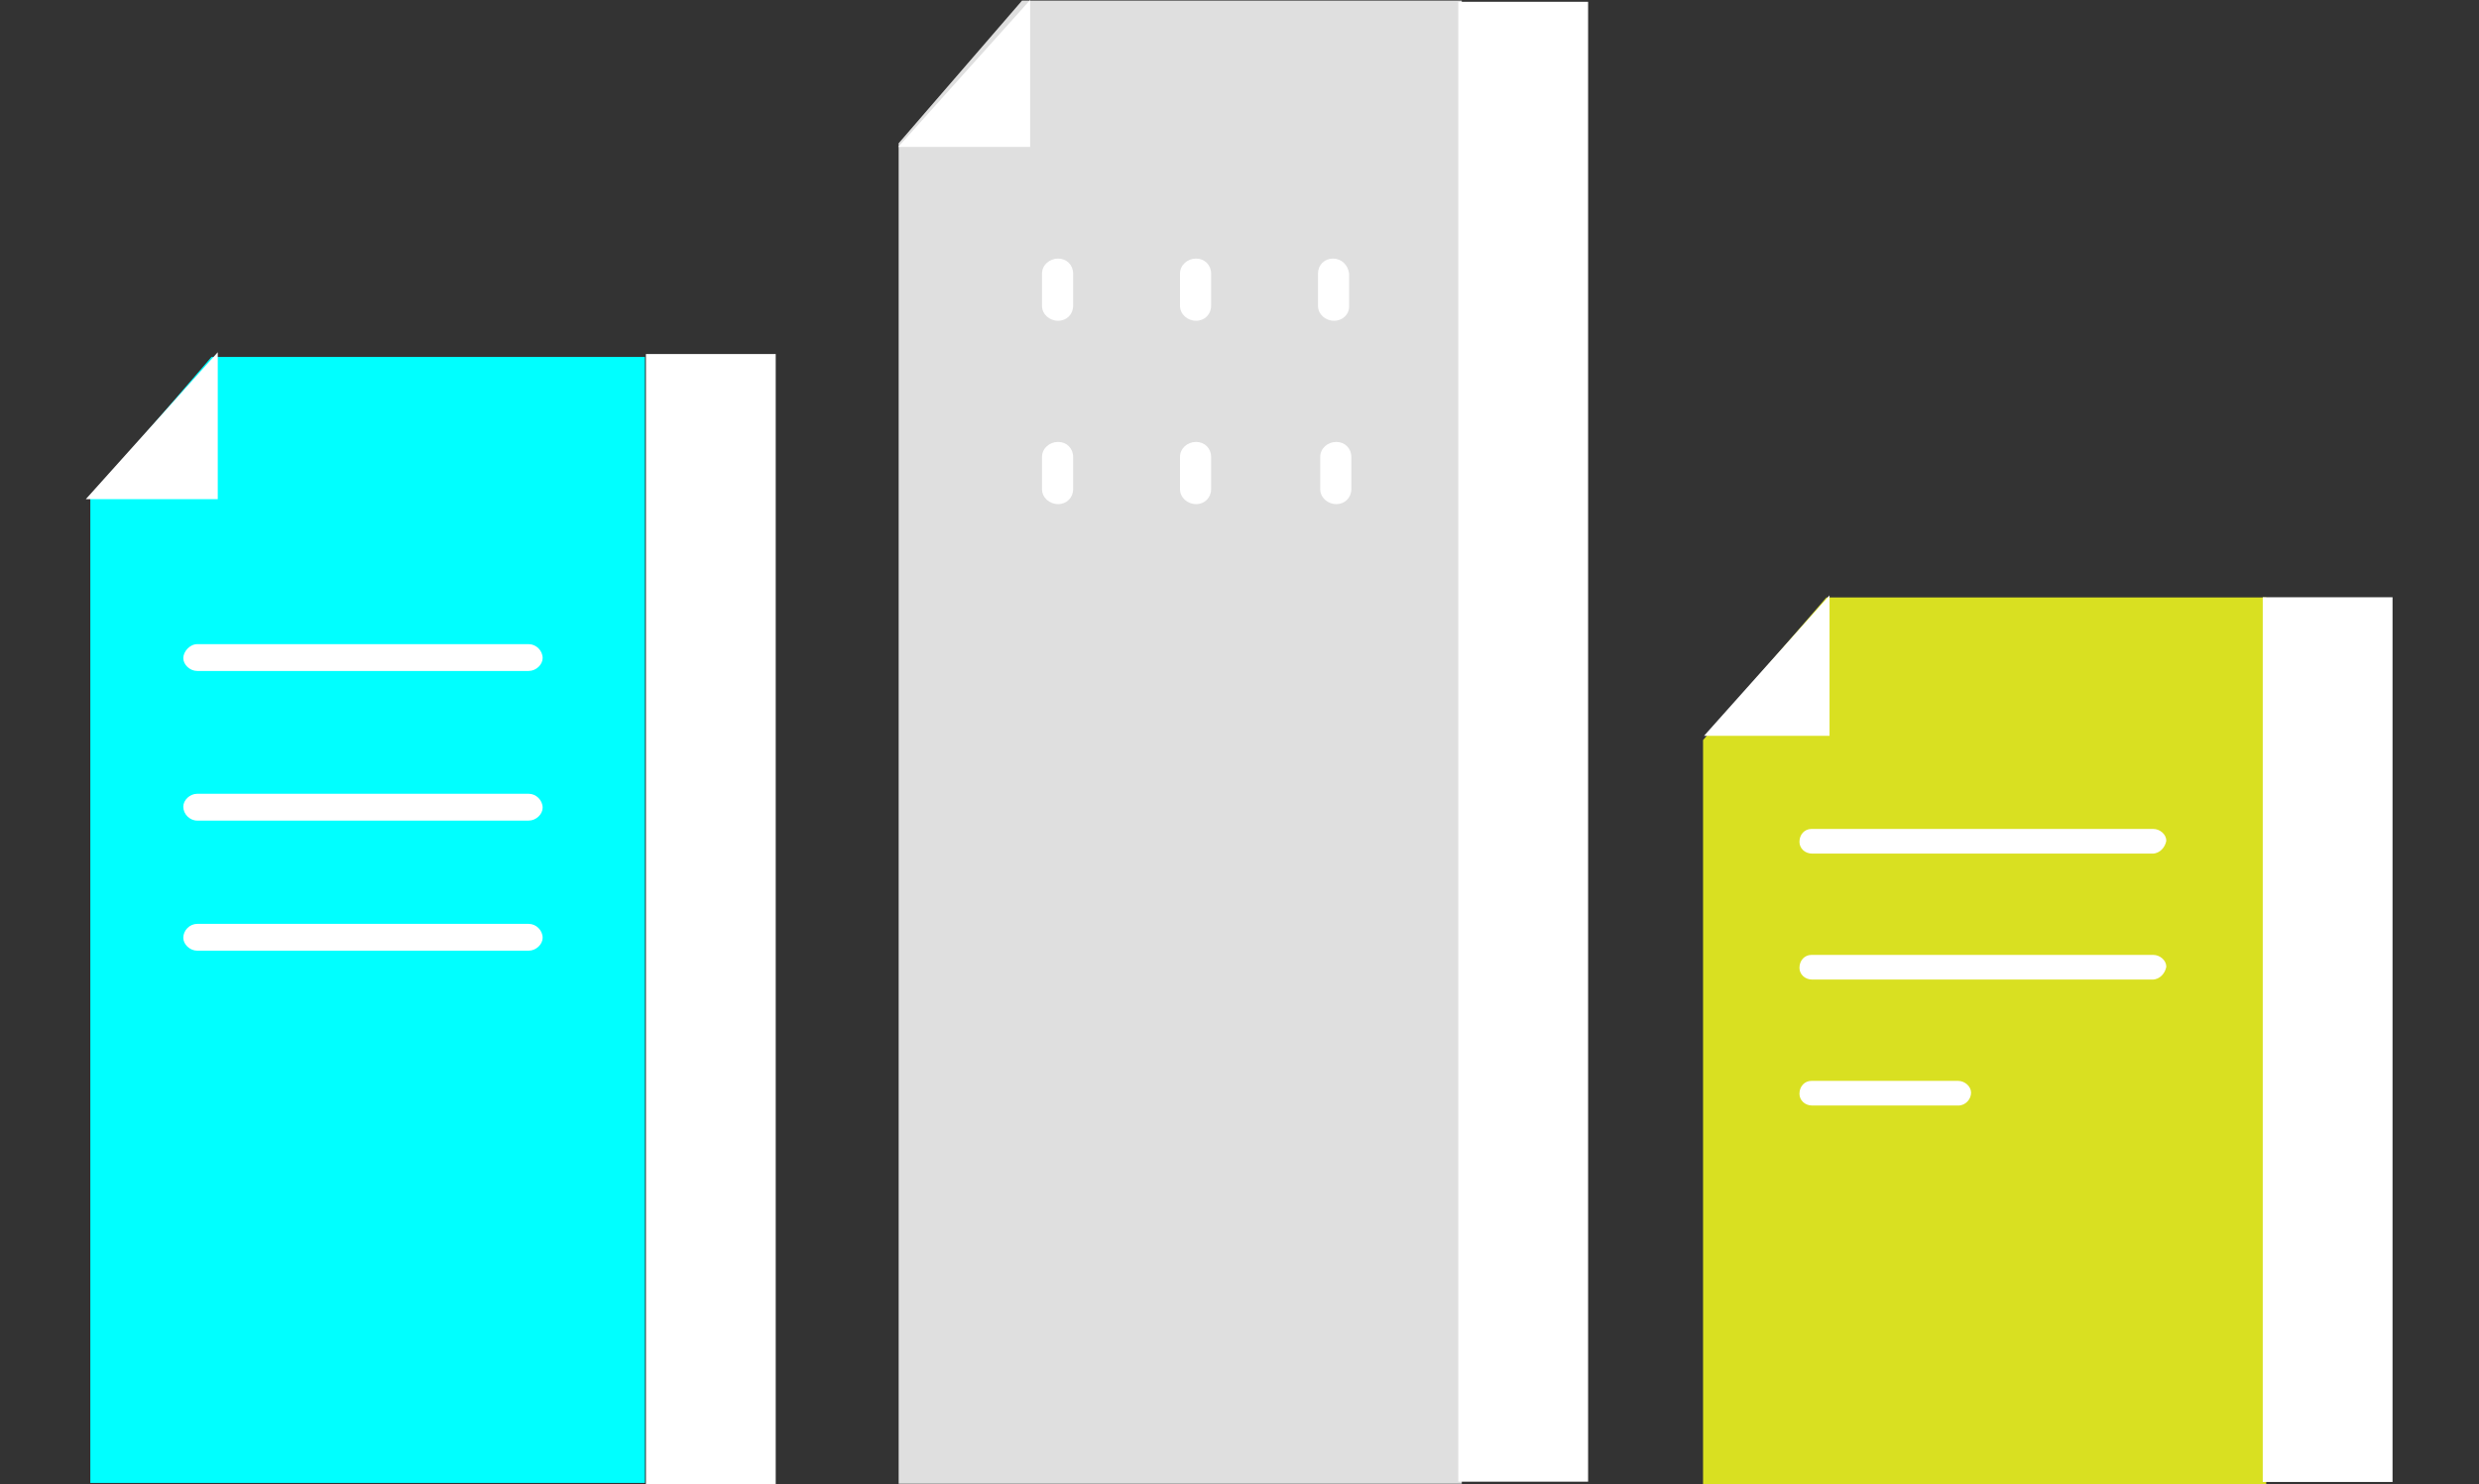
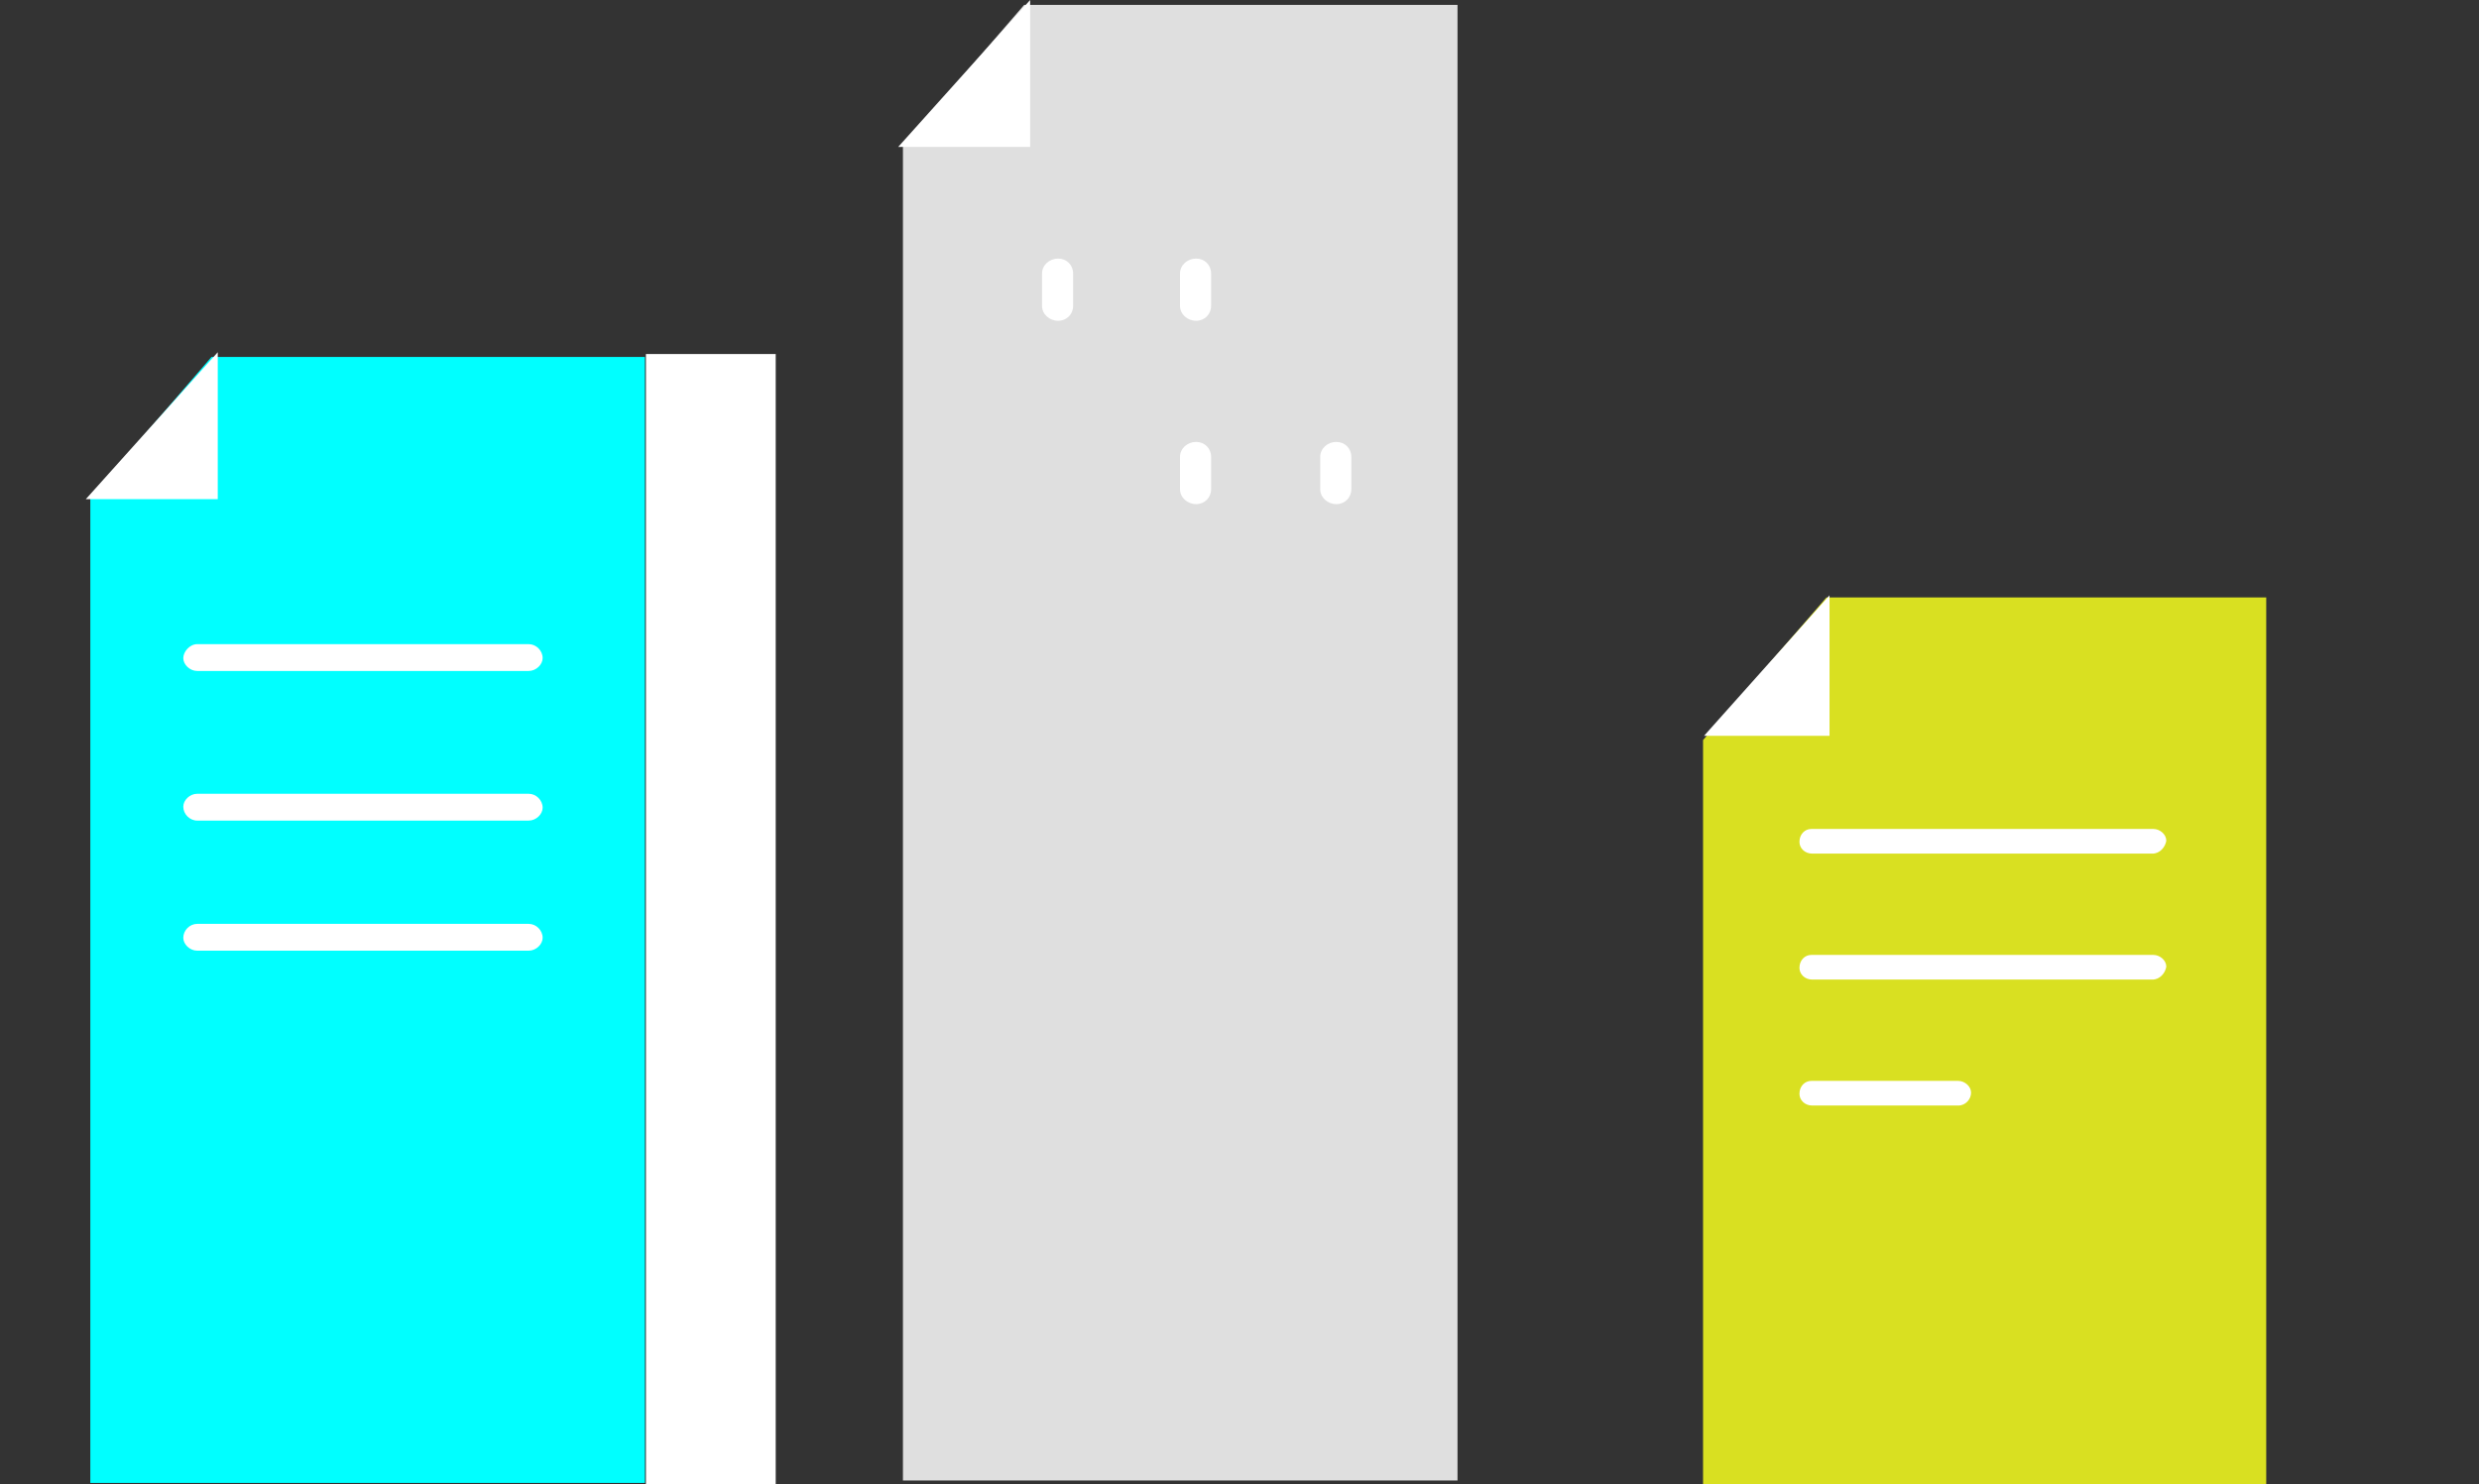
<svg xmlns="http://www.w3.org/2000/svg" version="1.1" id="il_creditohab_5" x="0" y="0" viewBox="0 0 231.1 138.4" xml:space="preserve">
  <rect x="0" y="0" width="231.1" height="138.4" fill="#333333" stroke="none" />
  <style>.st0{fill:#d9e021}.st1{fill:#fff}.st2{fill:#dfdfdf}</style>
  <g id="Group_217" transform="translate(150.764 55.516)">
    <g id="Path_1822" transform="translate(0 .196)">
      <path id="Path_399" class="st0" d="M8.4 13.5v68.8h51.7V.4H19.7L8.4 13.5z" />
      <path id="Path_400" class="st0" d="M60.5 82.7H8V13.3L19.5 0h41v82.7zm-51.7-.8h51V.8h-40l-11 12.8v68.3z" />
    </g>
    <g id="Path_1823" transform="translate(.09)">
      <path id="Path_401" class="st1" d="M19.7 0v13.1H8" />
    </g>
    <g id="Rectangle_894" transform="translate(52.176 .177)">
-       <path id="Rectangle_161" class="st1" d="M8 0h12.1v82.5H8z" />
-     </g>
+       </g>
    <g id="Group_214" transform="translate(8.986 21.784)">
      <path id="Path_402" class="st1" d="M40.9 2.3H9.2C8.5 2.3 8 1.8 8 1.2 8 .5 8.5 0 9.1 0H41c.6 0 1.2.5 1.2 1.1-.1.6-.6 1.2-1.3 1.2.1 0 .1 0 0 0z" />
    </g>
    <g id="Group_215" transform="translate(8.986 33.53)">
      <path id="Path_403" class="st1" d="M40.9 2.3H9.2C8.5 2.3 8 1.8 8 1.2 8 .5 8.5 0 9.1 0H41c.6 0 1.2.5 1.2 1.1-.1.6-.6 1.2-1.3 1.2.1 0 .1 0 0 0z" />
    </g>
    <g id="Group_216" transform="translate(8.986 45.276)">
      <path id="Path_404" class="st1" d="M22.8 2.3H9.2C8.5 2.3 8 1.8 8 1.2 8 .5 8.5 0 9.1 0h13.7c.6 0 1.2.5 1.2 1.1 0 .6-.5 1.2-1.2 1.2z" />
    </g>
  </g>
  <g id="Group_218" transform="translate(75.733)">
    <g id="Path_1822-2" transform="translate(.041 .058)">
      <path id="Path_405" class="st2" d="M8.4 13.5V138h51.7V.4H19.7L8.4 13.5z" />
-       <path id="Path_406" class="st2" d="M60.5 138.3H8v-125L19.5 0h41v138.3zm-51.7-.7h51V.8h-40l-11 12.8v124z" />
    </g>
    <g id="Path_1823-2">
      <path id="Path_407" class="st1" d="M20.3 0v13.7H8" />
    </g>
    <g id="Rectangle_894-2" transform="translate(52.215 .167)">
-       <path id="Rectangle_162" class="st1" d="M8 0h12.1v138H8z" />
-     </g>
+       </g>
    <g id="Line_655" transform="translate(13.407 41.209)">
-       <path id="Path_408" class="st1" d="M9.5 5.8C8.7 5.8 8 5.2 8 4.4v-3C8 .6 8.7 0 9.5 0s1.4.6 1.4 1.4v3c0 .8-.6 1.4-1.4 1.4z" />
-     </g>
+       </g>
    <g id="Line_656" transform="translate(26.27 41.209)">
      <path id="Path_409" class="st1" d="M9.5 5.8C8.7 5.8 8 5.2 8 4.4v-3C8 .6 8.7 0 9.5 0s1.4.6 1.4 1.4v3c0 .8-.6 1.4-1.4 1.4z" />
    </g>
    <g id="Line_657" transform="translate(13.407 24.112)">
      <path id="Path_410" class="st1" d="M9.5 5.8C8.7 5.8 8 5.2 8 4.4v-3C8 .6 8.7 0 9.5 0s1.4.6 1.4 1.4v3c0 .8-.6 1.4-1.4 1.4z" />
    </g>
    <g id="Line_658" transform="translate(26.27 24.112)">
      <path id="Path_411" class="st1" d="M9.5 5.8C8.7 5.8 8 5.2 8 4.4v-3C8 .6 8.7 0 9.5 0s1.4.6 1.4 1.4v3c0 .8-.6 1.4-1.4 1.4z" />
    </g>
    <g id="Line_659" transform="translate(39.134 24.112)">
-       <path id="Path_412" class="st1" d="M9.5 5.8C8.7 5.8 8 5.2 8 4.4v-3C8 .6 8.6 0 9.4 0s1.4.6 1.5 1.4v3.1c0 .7-.6 1.3-1.4 1.3z" />
-     </g>
+       </g>
    <g id="Line_660" transform="translate(39.342 41.209)">
      <path id="Path_413" class="st1" d="M9.5 5.8C8.7 5.8 8 5.2 8 4.4v-3C8 .6 8.7 0 9.5 0s1.4.6 1.4 1.4v3c0 .8-.6 1.4-1.4 1.4z" />
    </g>
  </g>
  <g id="Group_222" transform="translate(0 32.846)">
    <g id="Path_1822-3" transform="translate(.42 .437)">
      <path id="Path_414" d="M8 13.1V105h51.7V0H19.3L8 13.1z" fill="#0ff" />
    </g>
    <g id="Path_1823-3">
      <path id="Path_415" class="st1" d="M20.3 0v13.7H8" />
    </g>
    <g id="Rectangle_894-3" transform="translate(52.215 .167)">
      <path id="Rectangle_163" class="st1" d="M8 0h12.1v105.4H8z" />
    </g>
    <g id="Group_219" transform="translate(9.087 27.221)">
      <path id="Path_416" class="st1" d="M40.2 2.5H9.3C8.6 2.5 8 1.9 8 1.3S8.6 0 9.3 0h30.9c.7 0 1.3.6 1.3 1.3 0 .6-.6 1.2-1.3 1.2z" />
    </g>
    <g id="Group_220" transform="translate(9.087 41.174)">
      <path id="Path_417" class="st1" d="M40.2 2.5H9.3C8.6 2.5 8 1.9 8 1.2 8 .6 8.6 0 9.3 0h30.9c.7 0 1.3.6 1.3 1.3 0 .6-.6 1.2-1.3 1.2z" />
    </g>
    <g id="Group_221" transform="translate(9.087 53.304)">
      <path id="Path_418" class="st1" d="M40.2 2.5H9.3C8.6 2.5 8 1.9 8 1.3 8 .6 8.6 0 9.3 0h30.9c.7 0 1.3.6 1.3 1.3 0 .6-.6 1.2-1.3 1.2z" />
    </g>
  </g>
</svg>